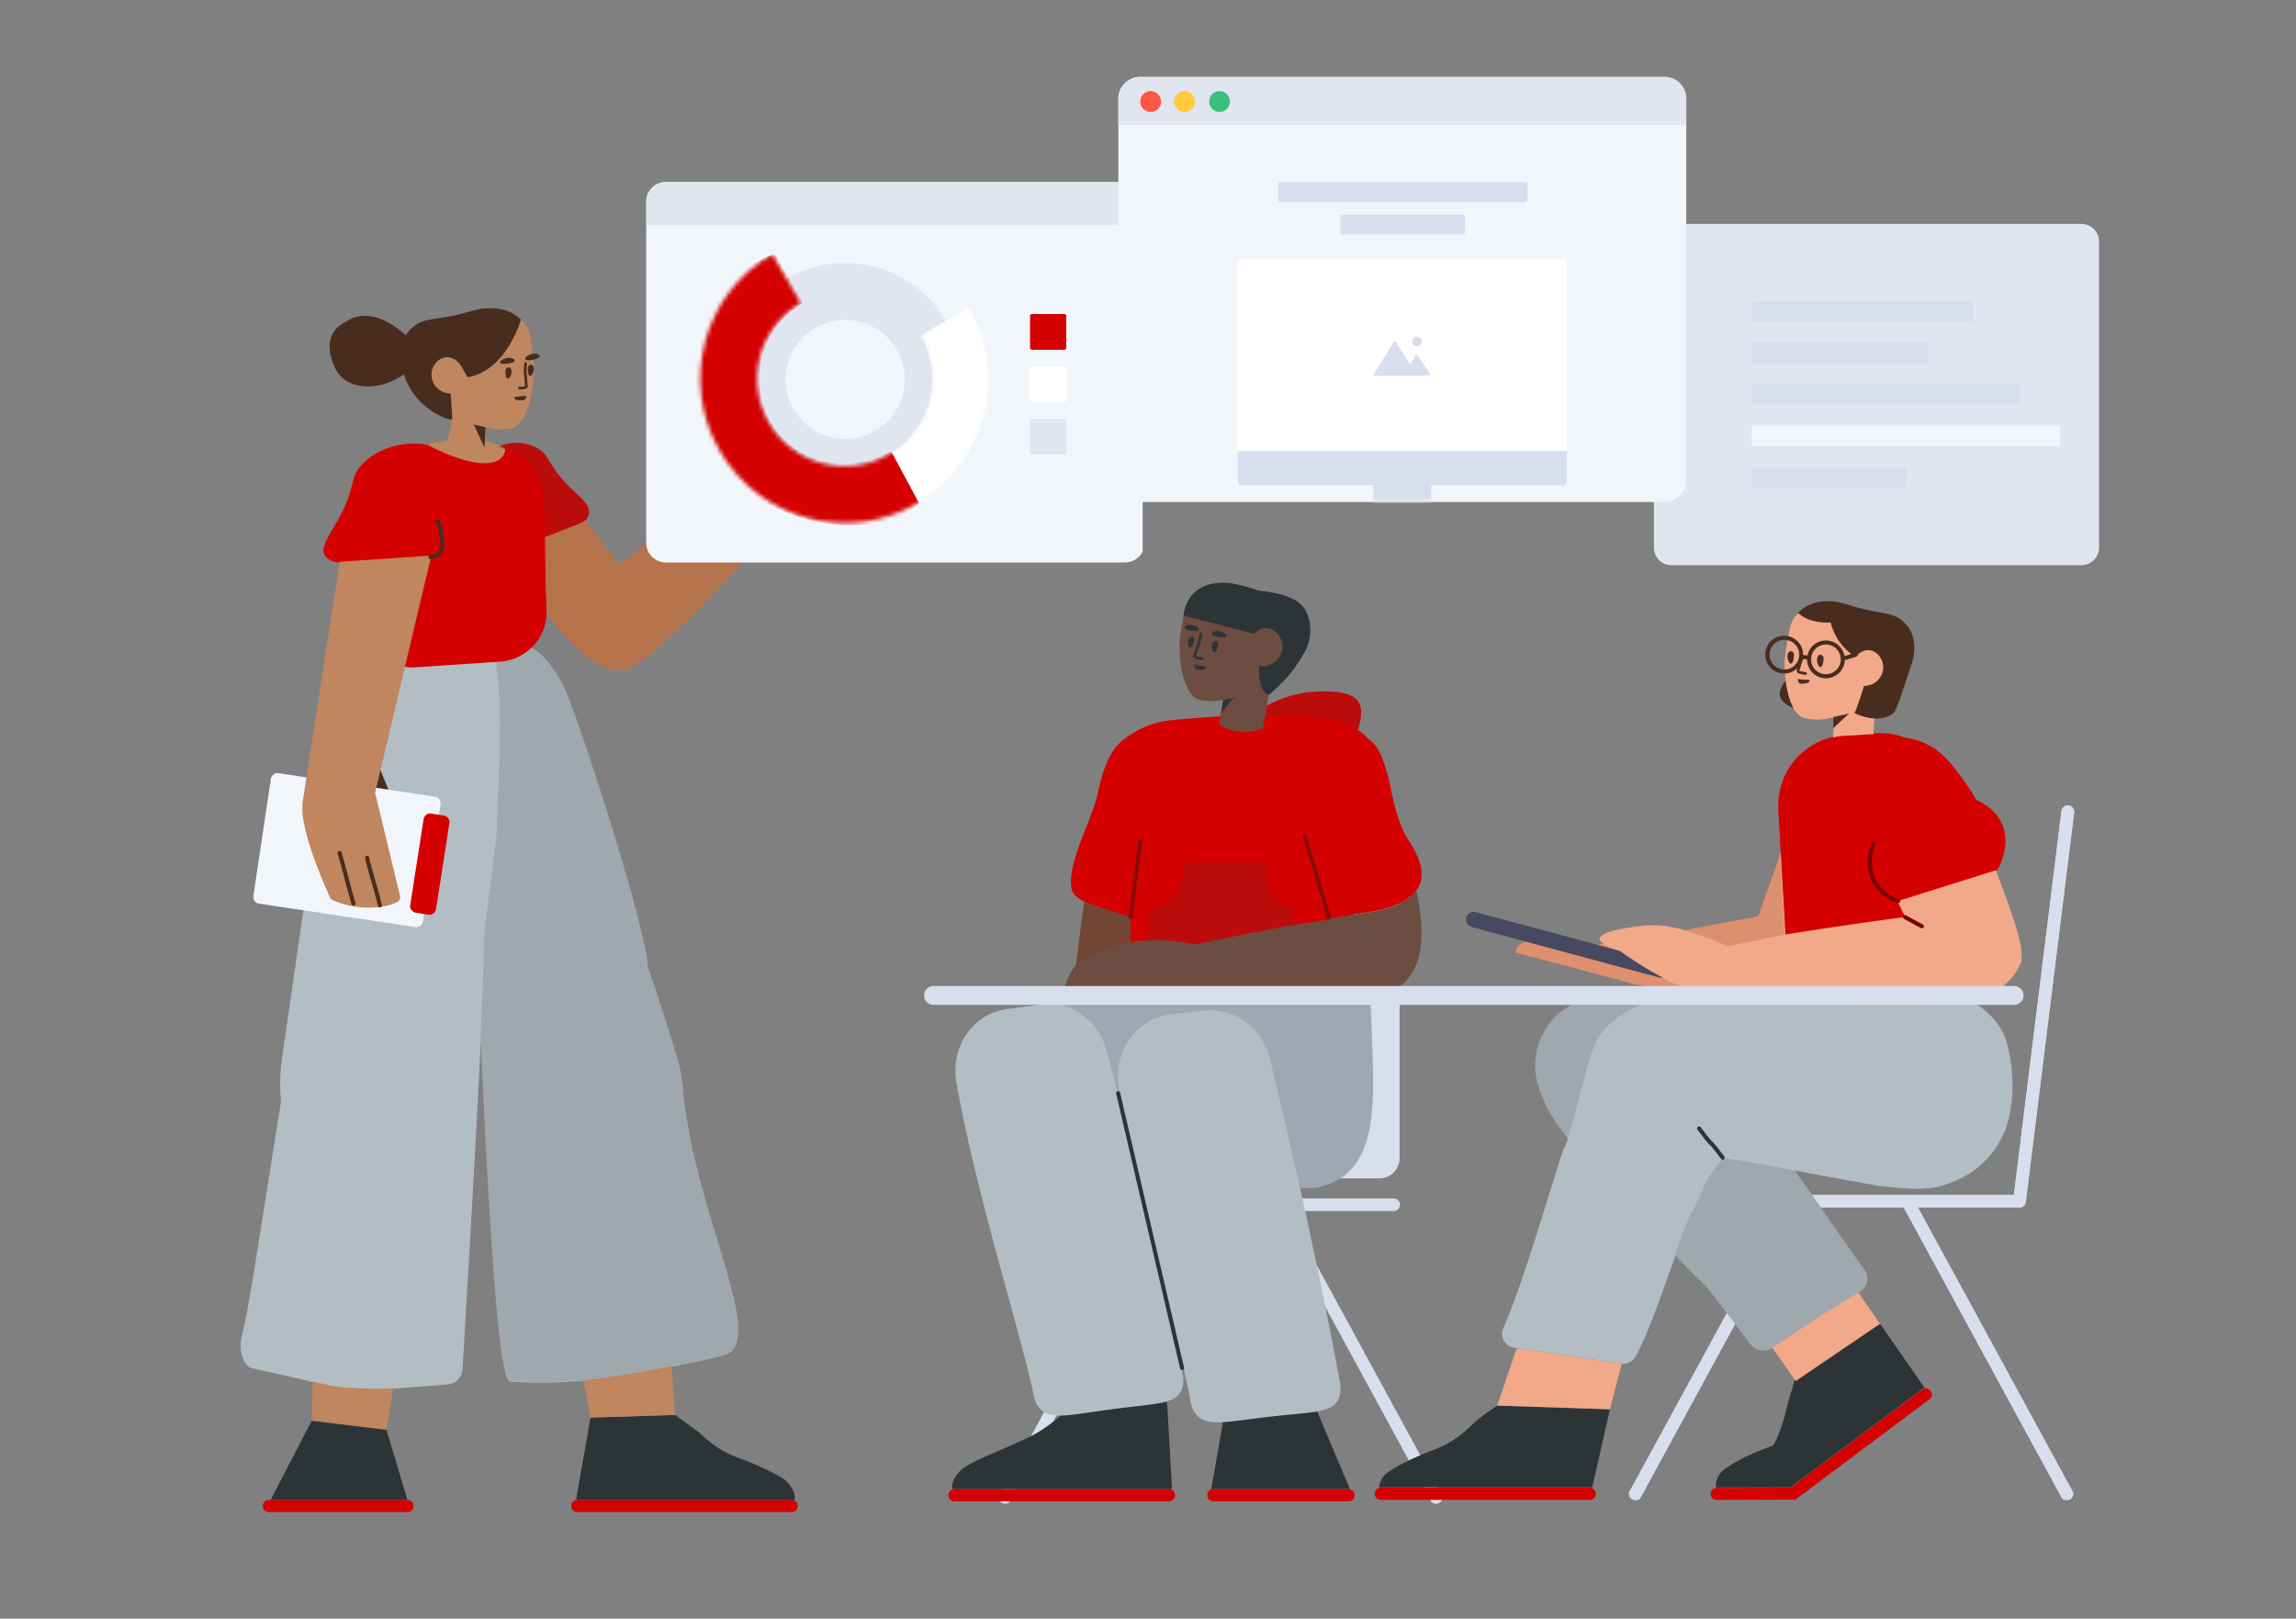
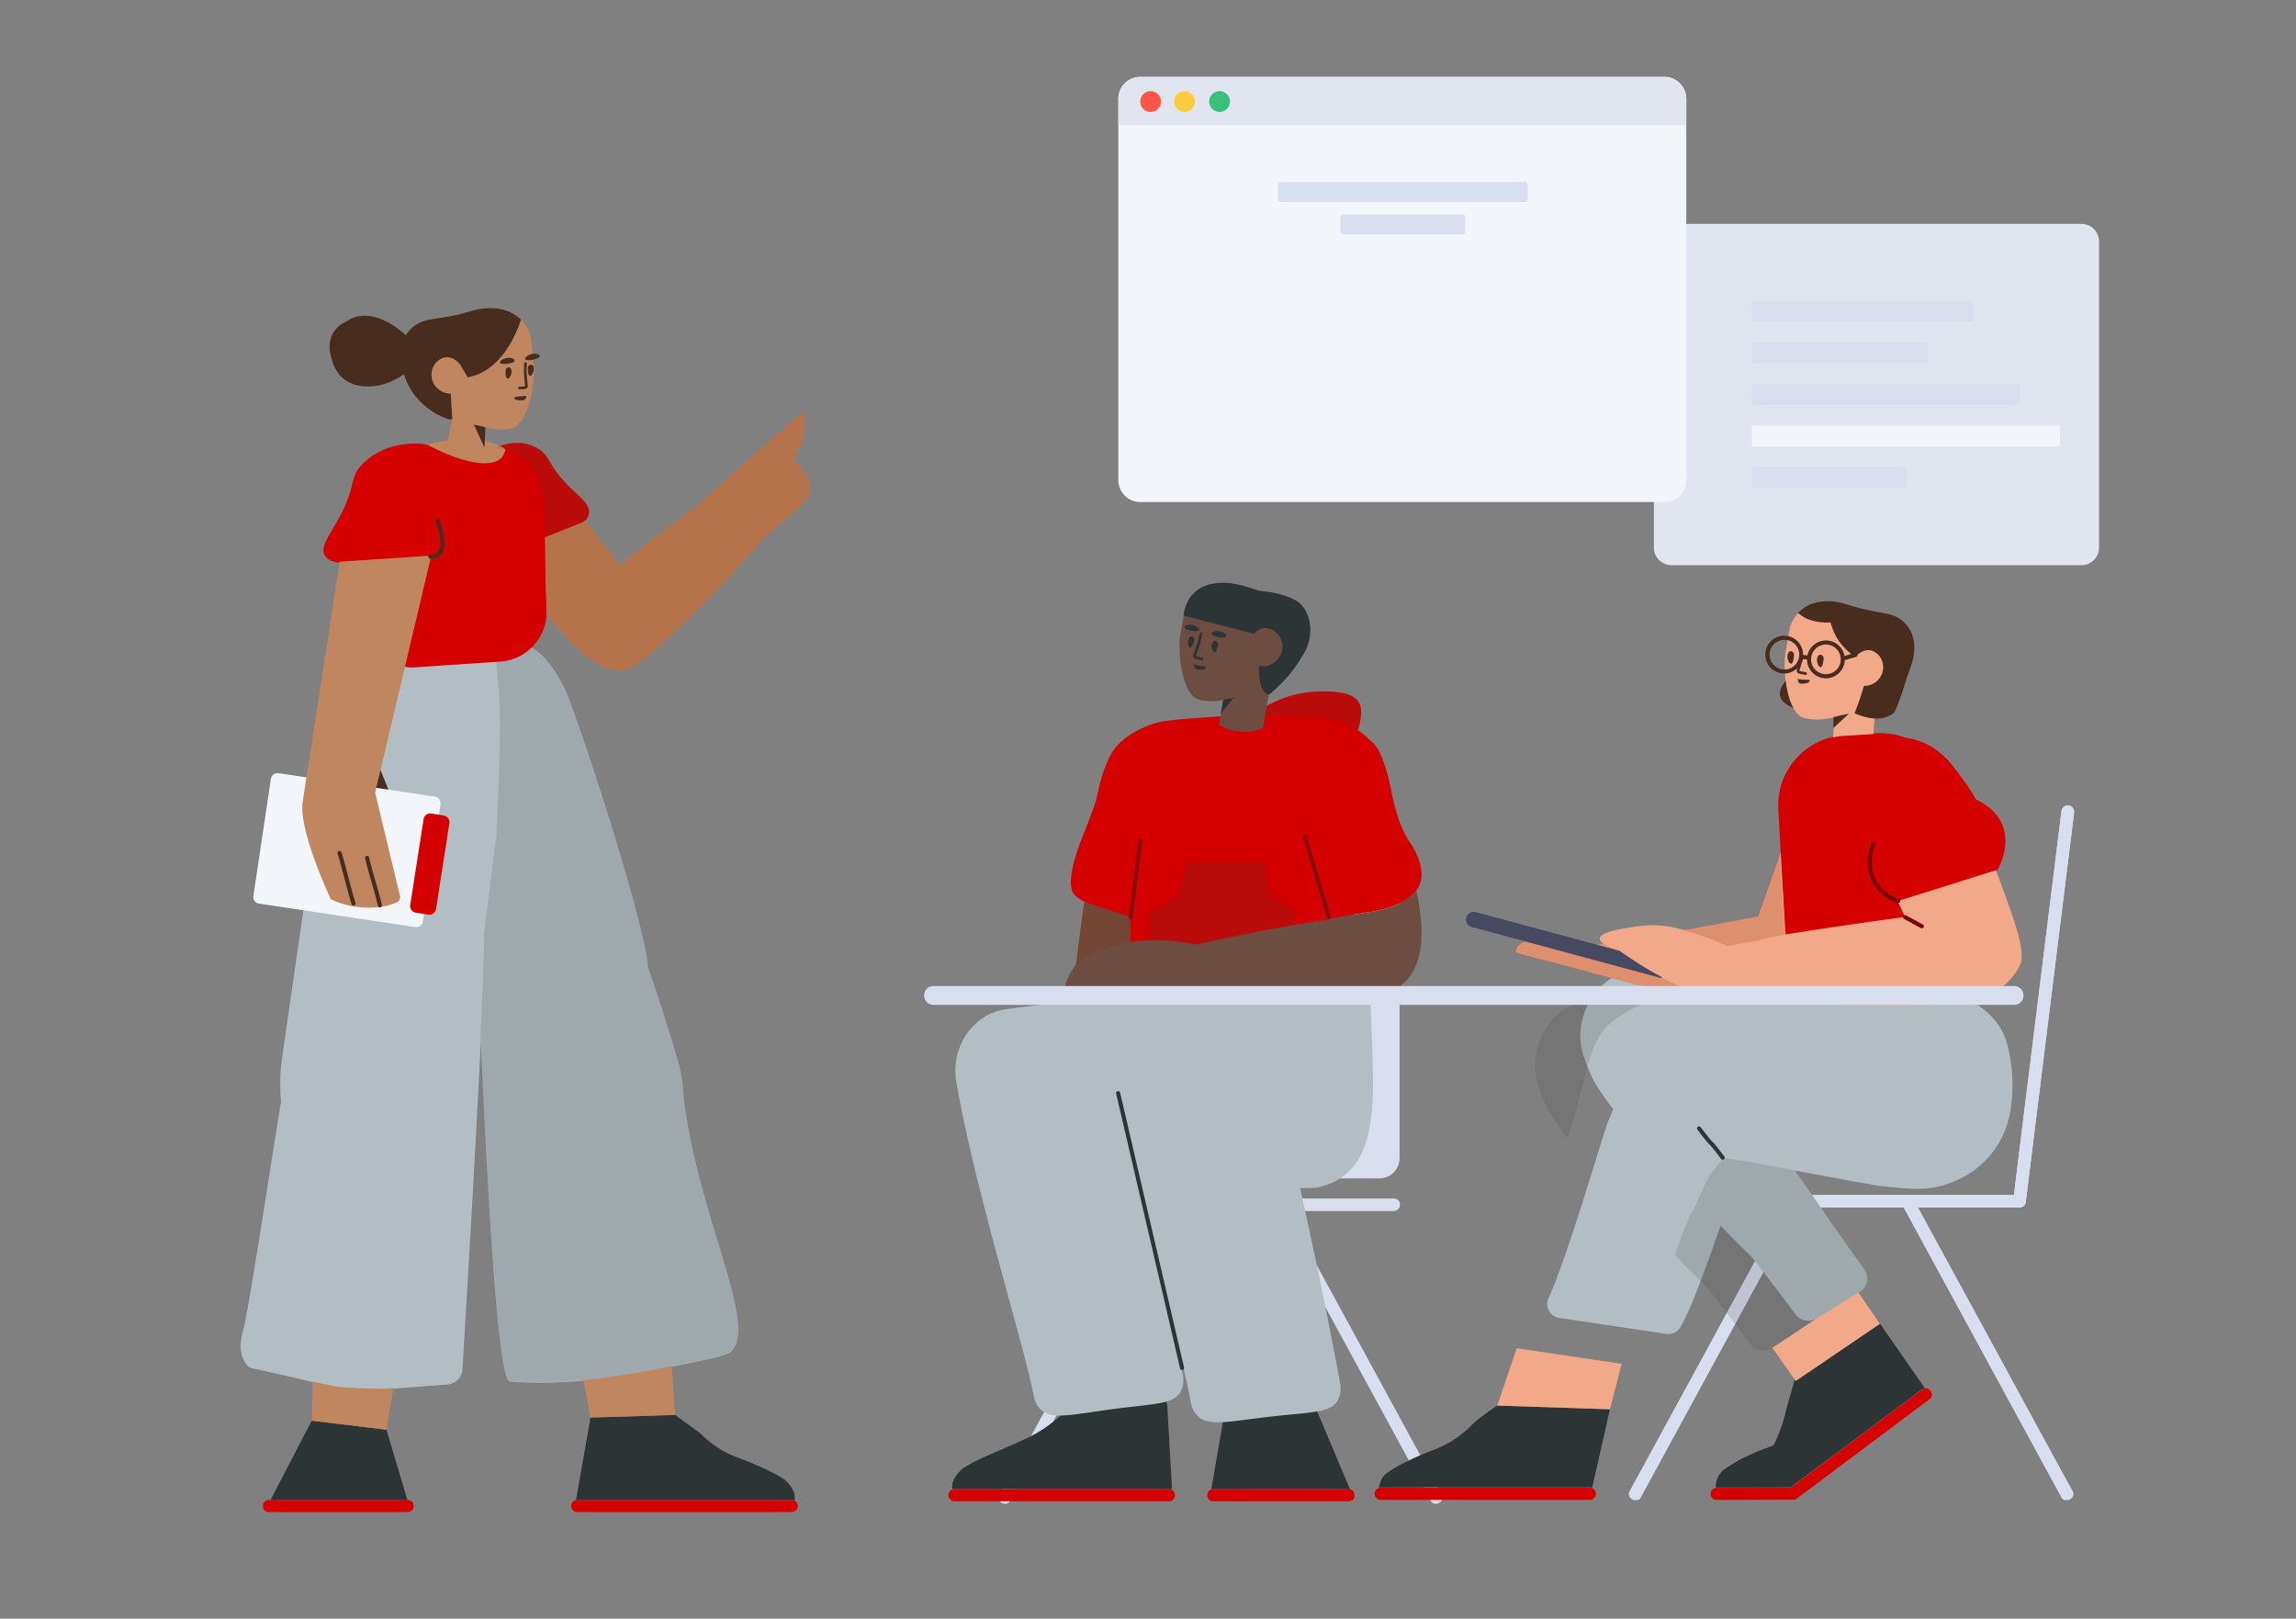
<svg xmlns="http://www.w3.org/2000/svg" width="556" height="392" viewBox="0 0 556 392" fill="none">
  <rect x="0" y="0" width="556" height="392" fill="#808080" stroke="none" />
  <g clip-path="url(#ylwkcy5fga)">
    <path d="M311.709 293.281h25.84c.784 0 1.47-.653 1.47-1.437v-.163c0-.784-.686-1.438-1.535-1.438h-89.638c-.784 0-1.47.654-1.47 1.438v.163c0 .784.654 1.437 1.47 1.437h31.524l-8.69 15.942a17851.926 17851.926 0 0 1-18.554 34.071l-10.225 18.751c-.359.653-.065 1.502.621 1.894l.13.066c.686.359 1.568.163 1.895-.458l38.253-70.266h25.48l38.252 70.266c.327.621 1.209.85 1.895.458l.131-.066c.686-.392.98-1.241.62-1.894l-10.224-18.751a17311.599 17311.599 0 0 0-18.555-34.071l-8.69-15.942zm27.212-12.801v-79.645a4.9 4.9 0 0 0-4.9-4.9h-53.312a4.9 4.9 0 0 0-4.9 4.9v79.701a4.9 4.9 0 0 0 4.9 4.9h.005l53.312-.056a4.9 4.9 0 0 0 4.895-4.9z" fill="#D8DEED" />
    <g clip-path="url(#2rkqfetegb)" fill="#D8DEED">
      <path d="M490.569 290.934v.061c0 .784-.686 1.437-1.47 1.437h-24.664l8.69 15.941c6.206 11.368 12.38 22.704 18.554 34.072l10.225 18.75c.359.654.065 1.503-.621 1.895l-.13.065c-.686.392-1.568.164-1.895-.457l-38.253-70.266h-25.48l-38.252 70.266c-.327.621-1.209.817-1.895.457l-.131-.065c-.686-.392-.98-1.241-.62-1.895l10.224-18.75a17312.266 17312.266 0 0 0 18.555-34.072l8.69-15.941h-32.7c-.817 0-1.47-.653-1.47-1.437v-.164c0-.784.686-1.437 1.47-1.437h88.289l2.753-22.279c1.895-15.157 3.757-30.347 5.651-45.537l3.104-25.088c.098-.882.849-1.535 1.666-1.437l.163.032c.784.098 1.339.915 1.241 1.732l-11.662 93.949a1.845 1.845 0 0 1-.032.168z" />
      <path d="M490.569 290.934v.061c0 .784-.686 1.437-1.47 1.437h-24.664l8.69 15.941c6.206 11.368 12.38 22.704 18.554 34.072l10.225 18.75c.359.654.065 1.503-.621 1.895l-.13.065c-.686.392-1.568.164-1.895-.457l-38.253-70.266h-25.48l-38.252 70.266c-.327.621-1.209.817-1.895.457l-.131-.065c-.686-.392-.98-1.241-.62-1.895l10.224-18.75a17312.266 17312.266 0 0 0 18.555-34.072l8.69-15.941h-32.7c-.817 0-1.47-.653-1.47-1.437v-.164c0-.784.686-1.437 1.47-1.437h88.289l2.753-22.279c1.895-15.157 3.757-30.347 5.651-45.537l3.104-25.088c.098-.882.849-1.535 1.666-1.437l.163.032c.784.098 1.339.915 1.241 1.732l-11.662 93.949a1.845 1.845 0 0 1-.032.168z" />
    </g>
    <g clip-path="url(#g8juz1r8sc)">
      <path d="M334.357 360.295h50.633a1.47 1.47 0 1 1 0 2.94h-50.633a1.47 1.47 0 1 1 0-2.94zm99.22.005 31.954-23.822c.231-.159.461-.253.723-.248a1.44 1.44 0 0 1 1.199.543l.095.165c.48.564.334 1.444-.261 1.891l-32.509 24.361-19.147.058a1.404 1.404 0 0 1-1.381-1.364l.004-.196c.045-.751.644-1.361 1.395-1.348l17.928-.04z" fill="#D50000" />
      <path d="M385.553 360.319a1.464 1.464 0 0 0-.563-.111h-50.633c-.155 0-.305.024-.446.068.012-.103.028-.207.054-.312.392-1.568.882-2.613 2.352-3.561a41.482 41.482 0 0 1 4.54-2.548c5.782-2.842 7.775-2.842 11.564-5.422 1.568-1.078 3.006-2.32 4.345-3.659.893-.893 2.831-2.352 5.815-4.377l27.283.905-4.311 19.017zm80.552-24.169a1.295 1.295 0 0 0-.574.241l-31.954 23.822-17.928.039-.057.001a1.78 1.78 0 0 1-.094-.609c.036-.229.041-.49.11-.751.417-1.563 1.11-2.561 2.585-3.485 1.475-.923 2.792-1.788 4.361-2.513 3.083-1.489 5.097-2.162 6.871-2.855.263-.455.514-.923.757-1.429.303-.65 1.639-4.031 2.227-6.587.393-1.705.956-3.718 1.689-6.041l.461-1.826 20.057-14.517 11.489 16.51z" fill="#2D3436" />
-       <path d="M401.838 242.278h1.315l44.1-.098c18.699-.094 28.496-.098 29.388-.011.948.229 7.362 3.756 9.191 9.942.979 3.309 1.764 7.742 1.437 13.23-.196 2.189-.49 6.958-3.266 11.531-2.875 4.77-6.86 7.971-12.773 9.996-5.031 1.699-9.963.915-16.039.36h-.066c-.228-.033-.686-.131-1.241-.229l-1.111-.196a20.614 20.614 0 0 0-1.437-.261h-.065a1766.14 1766.14 0 0 1-15.615-2.875l-.229-.033-.826-.162a308.861 308.861 0 0 1 2.463 3.43 457.35 457.35 0 0 1 6.272 9.082l8.199 11.596c1.241 1.732.686 4.149-1.241 5.358L440.2 319.21l-9.147 6.076-1.797 1.143c-1.796 1.111-4.148.751-5.357-.849-3.103-4.116-5.39-7.22-9.343-12.283-2.487-3.212-.938-.991-8.837-9.221-3.046 8.581-7.001 19.953-9.753 24.573-.686 1.176-2.025 1.797-3.397 1.601l-25.938-3.855c-2.221-.327-3.528-2.711-2.58-4.769 4.802-10.552 13.323-40.301 14.499-42.979.399-.904.776-1.859 1.134-2.852-3.037-3.977-4.531-6.223-5.798-9.277-1.143-2.744-2.188-5.259-2.123-8.656.098-5.031 2.613-10.748 7.644-13.818 2.809-1.732 5.489-1.65 7.123-1.781 1.459-.043 6.558-.043 15.296 0l.012.015z" fill="#B2BEC3" />
+       <path d="M401.838 242.278h1.315l44.1-.098c18.699-.094 28.496-.098 29.388-.011.948.229 7.362 3.756 9.191 9.942.979 3.309 1.764 7.742 1.437 13.23-.196 2.189-.49 6.958-3.266 11.531-2.875 4.77-6.86 7.971-12.773 9.996-5.031 1.699-9.963.915-16.039.36h-.066c-.228-.033-.686-.131-1.241-.229l-1.111-.196a20.614 20.614 0 0 0-1.437-.261h-.065a1766.14 1766.14 0 0 1-15.615-2.875l-.229-.033-.826-.162a308.861 308.861 0 0 1 2.463 3.43 457.35 457.35 0 0 1 6.272 9.082l8.199 11.596c1.241 1.732.686 4.149-1.241 5.358L440.2 319.21c-1.796 1.111-4.148.751-5.357-.849-3.103-4.116-5.39-7.22-9.343-12.283-2.487-3.212-.938-.991-8.837-9.221-3.046 8.581-7.001 19.953-9.753 24.573-.686 1.176-2.025 1.797-3.397 1.601l-25.938-3.855c-2.221-.327-3.528-2.711-2.58-4.769 4.802-10.552 13.323-40.301 14.499-42.979.399-.904.776-1.859 1.134-2.852-3.037-3.977-4.531-6.223-5.798-9.277-1.143-2.744-2.188-5.259-2.123-8.656.098-5.031 2.613-10.748 7.644-13.818 2.809-1.732 5.489-1.65 7.123-1.781 1.459-.043 6.558-.043 15.296 0l.012.015z" fill="#B2BEC3" />
      <path opacity=".177" d="M401.839 242.232h-.725c-2.319 0-2.745.522-4.803 1.568a35.097 35.097 0 0 0-4.965 2.94c-2.352 1.633-4.149 3.952-5.26 6.566-.032.065-.065.13-.098.228-2.069 4.973-3.712 14.584-6.414 22.117-2.964-3.887-4.436-6.116-5.688-9.133-1.143-2.744-2.188-5.259-2.123-8.657.098-5.03 2.613-10.747 7.644-13.818 2.809-1.731 5.534-1.682 7.167-1.813 1.459-.043 6.547-.043 15.264 0l.001.002zm32.747 41.219a308.94 308.94 0 0 1 2.478 3.451 457.35 457.35 0 0 1 6.272 9.082l8.199 11.596c1.241 1.732.686 4.149-1.241 5.358L440.2 319.21l-9.147 6.075-1.797 1.144c-1.796 1.11-4.148.751-5.357-.849-3.103-4.116-5.39-7.22-9.343-12.283-2.499-3.228-.923-.969-8.955-9.344 1.787-5.034 3.258-9.094 3.982-10.241 1.601-2.548 3.192-7.348 4.597-9.21a134.264 134.264 0 0 1 3.103-4.05c1.47.196 2.94.392 4.41.62 2.025.36 4.051.752 6.109 1.111a549 549 0 0 1 6.784 1.268z" fill="#444" />
      <path d="M411.058 273.573c1.784 2.374 2.334 3.04 2.908 3.601.529.517 1.053 1.152 2.809 3.488a.49.49 0 1 0 .783-.589c-1.783-2.373-2.334-3.039-2.907-3.6-.529-.517-1.054-1.152-2.809-3.488a.49.49 0 0 0-.784.588z" fill="#2D3436" />
      <path d="m473.98 213.77 9.657-3.028c.662-.814 6.315-11.738-5.114-17.099a44.07 44.07 0 0 0-2.666-4.169c-2.94-4.116-5.357-7.448-9.669-9.441a16.957 16.957 0 0 0-4.819-1.385 17.078 17.078 0 0 0-7.039-1.065l-7.513.458c-9.539.522-16.758 8.624-16.17 18.064l.032.588.949 17.688.836 16.953.469 3.253c0 .261.033.49.066.751.032.294.065.555.098.849.098.752 2.286 5.717 2.417 6.011l41.127.065-2.661-28.493z" fill="#D50000" />
      <path d="m429.182 326.384 1.726-1.098 9.147-6.076 9.962-6.19 5.249 7.586-20.424 13.862-5.66-8.084zm-61.888.131 25.13 3.734c.097.014.194.024.29.03l-2.85 11.023-27.283-.906 4.713-13.881zm87.465-161.069-.499 3.835-.205 2.933-.389 5.56-6.903.42c-.984.054-1.944.189-2.873.397l.358-4.856-.422.067c-2.916.484-2.748.43-2.946.449-2.137.113-3.843-.301-4.162-.422-2.631-.773-4.697-6.354-4.543-13.711.009-.589.082-1.173.156-1.757l.992-5.76a7.415 7.415 0 0 1 1.587-3.491c.358-.433.711-.802 1.092-1.102 4.254-3.698 10.217-1.873 11.272-1.504l.384.125c1.141.538 2.231.876 3.36 1.119.517.101.841.615.739 1.132l-1.621 8.204c-.153.776 6.176-2.549 6.286 4.238.257 1.67-.544 3.206-1.663 4.124zm-22.388 60.871c.739-.124 1.575-.259 2.525-.409a1279.778 1279.778 0 0 1 26.468-3.837l-.007-.003c-.318-.578-1.039-2.097-1.944-4.043.225.011.454.019.689.023l23.242-7.289c.204.549.41 1.106.618 1.672 3.873 10.564 5.996 16.24 5.536 20.197.028.005.054.008.079.011-.028.025-.061.101-.109.222a7.413 7.413 0 0 1-.068.4l-.075-.031c-.528 1.335-2.065 4.687-7.457 7.937-4.504 2.714-24.365 3.079-59.584 1.096l-.104-.08c-3.74-.297-7.825-1.083-12.255-2.357 1.249.362 2.475.686 3.677.972l-17.18-2.268c-2.909-.763-11.142-3-17.372-4.674-1.999-.52-3.974-1.034-5.723-1.491-3.626-.948-6.305-1.666-6.305-1.666.196-3.92 6.403-2.94 9.179-2.287 3.398.163 6.795.359 10.225.523a25.39 25.39 0 0 1 1.859-.422c-2.542-1.753.345-3.16 8.66-4.22 4.318-.551 7.608.024 10.961.971l17.867-3.315-.026-.024 5.443-15.472.514 8.668.033.326.634 10.87z" fill="#F2A98A" />
      <path d="m443.972 176.332 3.772-3.515-3.772.84v2.675zM432.401 164.874c-1.063 1.351-1.64 2.694-1.302 3.82.43 1.425 1.782 2.102 3.163 2.783a.539.539 0 0 0 .034.017c-.884-1.587-1.56-3.875-1.895-6.62zm18.957 1.245c-.46 1.688-1.207 3.902-2.242 6.641 3.984 1.676 7.104 1.676 9.361 0 .932-.688 2.924-7.728 4.22-11.272.41-1.183 1.836-5.177-.134-8.851a7.87 7.87 0 0 0-2.026-2.401c-2.202-1.759-4.215-1.539-9.046-2.696a48.253 48.253 0 0 1-4.24-1.18c-.131-.009-.259-.051-.387-.093-1.055-.368-6.902-1.938-10.919 1.645a8.11 8.11 0 0 0-.531.524c.826.676 1.516 1.132 2.067 1.367 2.322.981 4.479 1.033 5.829.931a13.7 13.7 0 0 0 1.016 2.789c1.369 2.848 3.542 4.608 4.895 5.539.296-.293.982-.91 1.885-1.332.102-.058.876-.364 1.752-.237 1.557.207 2.888 1.773 3.131 3.46.27 1.755-.596 3.364-1.805 4.262-1.09.81-2.288.893-2.826.904z" fill="#482D1F" />
      <path d="M465.164 224.763a.49.49 0 0 0 .47-.86l-4.084-2.229a.49.49 0 0 0-.469.86l4.083 2.229zm-11.1-20.156a.491.491 0 0 0-.914-.356 9.85 9.85 0 0 0-.216.609c-.125.387-.241.81-.339 1.266-.637 2.961-.334 5.94 1.458 8.535 1.478 2.131 3.45 3.345 5.487 3.99a.49.49 0 1 0 .296-.934c-1.849-.586-3.643-1.69-4.977-3.613-1.615-2.339-1.891-5.051-1.306-7.771.091-.423.198-.815.313-1.172.074-.23.124-.364.198-.554z" fill="#750404" />
      <path opacity=".2" d="m432.212 226.376-.638-10.928-.032-.327-.515-8.667-5.443 15.471.027.024-17.952 3.331c1.201.336 2.409.721 3.673 1.12 1.736.548 4.084 1.469 7.043 2.762 2.946-.642 4.919-1.03 6.354-1.232 2.119-.298.938-.455 7.483-1.554zm-44.073 2.134c-.711.131-1.342.285-1.875.425-3.43-.163-6.828-.359-10.225-.523-2.777-.653-8.983-1.633-9.179 2.287 0 0 2.678.719 6.304 1.666 1.75.457 3.724.971 5.724 1.491 6.23 1.674 14.463 3.912 17.372 4.675l17.179 2.267a77.197 77.197 0 0 1-3.676-.972c-4.857-1.41-10.852-4.641-17.984-9.695-1.688-.569-2.902-1.11-3.64-1.621z" fill="#8C2A00" />
      <path d="M402.651 236.743c-3.159-1.633-6.631-3.786-10.419-6.459l-34.879-9.398a1.874 1.874 0 0 0-2.287 1.339 1.861 1.861 0 0 0 1.339 2.287l45.342 12.217c.308.08.616.08.904.014z" fill="#474961" />
      <path d="M434.446 158.612c-.06.614-.131 1.61-.492 1.987-.587.607-1.424-1.244-.981-2.336.2-.445.478-.595.747-.538.445.06.751.439.726.887zm7.166.855c-.06.614-.131 1.61-.493 1.987-.586.607-1.424-1.244-.981-2.335.2-.446.479-.596.748-.539.444.06.751.439.726.887zM436.059 159.191l-.946 3.037c-.085.391.136.814.51.894.217.064.359.094.93.205.255.049.43.084.636.128a.327.327 0 0 0 .135-.639c-.21-.045-.388-.081-.647-.131-.548-.106-.681-.134-.895-.196-.014-.004-.045-.063-.038-.096l.939-3.008a.327.327 0 1 0-.624-.194zM437.251 165.484c.228-.024.798-.159.933-.496.015-.07.068-.168.045-.209-.085-.201-.51-.145-1.081-.157-1.011-.032-1.833-.207-1.833-.207s.147.652.262.86c.246.49 1.31.278 1.674.209z" fill="#482D1F" />
      <path d="M437.693 158.723a4.573 4.573 0 0 1 5.422-3.512 4.572 4.572 0 0 1 3.521 3.508l.017.159-.017-.159.031.155 2.538-.747a.49.49 0 1 1 .277.94l-2.656.781a.488.488 0 0 1-.091.018 4.574 4.574 0 0 1-9.143-.042l.011-.125-1.116-.082-.02.128a4.574 4.574 0 1 1 .161-1.101l1.065.079zm3.725 4.476a3.593 3.593 0 1 0 1.493-7.03 3.593 3.593 0 0 0-1.493 7.03zm-10.11-1.147a3.594 3.594 0 1 0 1.494-7.03 3.594 3.594 0 0 0-1.494 7.03z" fill="#482D1F" />
    </g>
    <g clip-path="url(#t0y560socd)">
      <path d="M65.163 366.193c-.85 0-1.503-.565-1.47-1.243v-.453c0-.678.686-1.244 1.47-1.244h33.483c.817 0 1.47.566 1.47 1.244v.453c0 .678-.686 1.243-1.47 1.243H65.163zm74.619-2.94h51.94a1.47 1.47 0 0 1 0 2.94h-51.94a1.47 1.47 0 1 1 0-2.94z" fill="#D50000" />
      <path d="M116.433 252.054c-.866 18.2-2.346 44.721-4.44 79.563a3.919 3.919 0 0 1-3.61 3.673l-15.486 1.197c-2.628-.054-5.288-.105-8.091-.288-1.119-.044-2.276-.158-3.434-.271-7.544-1.566-12.813-2.993-20.358-4.559-1.471-.338-3.702-3.426-2.28-8.517 1.424-5.09 5.798-34.449 9.317-55.999-.297-3.48-.267-6.952.226-10.394.547-3.953 10.102-70.114 11.218-76.612.873-12.17 6.81-17.48 13.646-19.728 1.828-.601 3.21-2.732 5.972-3.65 2.497-.831 7.904-1.343 16.22-1.538 2.696-.611 9.347-.401 13.951 2.255 1.824 1.052 4.233 3.375 7.168 8.911 2.934 5.536 20.065 58.242 20.424 67.985a476.168 476.168 0 0 1 7.219 22.522c1.372 4.671 1.372 8.408 1.503 9.509 3.626 28.929 18.195 54.921 11.401 61.26-1.046.968-6.632 2.069-17.804 4.305-.718.133-1.372.267-1.372.267-2.776.533-5.39.934-8.003 1.301 0 0-12.348 2.402-26.362 1.334-2.259-.179-4.601-27.687-7.025-82.526z" fill="#B2BEC3" />
      <path opacity=".177" d="M129.284 157.071c1.824 1.052 4.233 3.375 7.168 8.911 2.934 5.535 20.065 58.242 20.424 67.985a476.168 476.168 0 0 1 7.219 22.522c1.372 4.671 1.372 8.408 1.503 9.509 3.626 28.929 18.195 54.921 11.401 61.26-1.046.968-6.632 2.069-17.804 4.304-.718.134-1.372.267-1.372.267-2.776.534-5.39.935-8.003 1.302 0 0-12.348 2.402-26.362 1.334-2.276-.18-4.636-28.106-7.08-83.777.567-12.09.851-20.336.851-24.737 1.003-7.825 1.97-15.682 2.973-23.507.883-17.774 1.059-29.829.527-36.166-.061-.734-.457-4.547-1.187-11.438l9.742 2.231z" fill="#444" />
      <path d="M98.66 363.253H65.525l9.96-19.19 18.097 2.189 5.076 17.001zm93.72.145a1.462 1.462 0 0 0-.636-.145h-51.94c-.11 0-.217.012-.32.035L143 343.312l20.47-.639 5.88 4.28c1.372 1.306 2.809 2.548 4.41 3.593 3.822 2.515 5.814 2.483 11.629 5.259a41.164 41.164 0 0 1 4.573 2.483c.719.653 1.993 1.96 2.418 3.528.065.261.065.523.098.751.007.295-.031.573-.098.831z" fill="#2D3436" />
      <path d="M90.696 183.278s9.898 21.102 4.933 22.115c0 0-2.973-1.601-5.129-6.697" fill="#482D1F" />
      <path d="m65.606 188.59-4.247 28.387a1.645 1.645 0 0 0 1.34 1.862l37.86 5.684a1.644 1.644 0 0 0 1.862-1.339l4.247-28.387a1.644 1.644 0 0 0-1.339-1.862l-37.861-5.684c-.915-.131-1.731.49-1.862 1.339z" fill="#F2F6FB" />
      <path d="m102.58 198.363-3.234 20.809c-.163.882.457 1.698 1.34 1.862l3.038.49c.882.163 1.698-.458 1.862-1.34l3.234-20.808c.163-.882-.458-1.699-1.34-1.862l-3.038-.49c-.882-.164-1.698.457-1.862 1.339zM120.639 108.182c2.319-.935 5.86-1.658 9.49.373 3.091 1.696 2.412 4.024 7.733 9.313 2.638 2.615 4.949 4.229 4.784 6.291-.103 1.185-.94 2.013-1.603 2.541a3573.365 3573.365 0 0 1-8.98 3.579l.117 10.051.005.305.197 5.608v1.931a12.087 12.087 0 0 1-11.276 12.06l-20.843 1.4a7.84 7.84 0 0 1-8.366-7.792l-.07-18.303c-3.377.229-6.753.457-10.13.68-1.061-.196-2.456-.63-3.074-1.759-1.103-2.012 1.108-4.735 3.307-8.711 4.4-7.951 2.572-9.953 5.705-13.221 4.341-4.536 10.11-5.144 13.299-5.114.725-.01 1.467.114 2.168.299l.081.042a16.92 16.92 0 0 1 4.8-.729l7.246-.035c1.881-.02 3.702.413 5.41 1.191z" fill="#D50000" />
      <path d="m95.251 336.163-1.668 10.089-18.065-2.189c.08-3.567.141-6.726.182-9.477 1.75.397 3.573.798 5.554 1.209 1.157.113 2.314.227 3.433.271 2.803.183 5.463.234 8.091.288l2.473-.191zm67.407-5.335.812 11.845-20.47.639s-.801-4.337-1.751-9.082c5.14-.473 8.452-1.117 8.452-1.117 2.614-.367 5.227-.767 8.004-1.301 0 0 .653-.134 1.372-.267l3.581-.717zm-53.152-229.464-1.568-5.716c-.118-.34-1.389-.82-2.102-1.382-1.267-1.03-1.553-2.777-1.314-4.52.357-1.672 1.832-3.184 3.416-3.31.595-.047 1.165.08 1.735.342l.04.024c.198.119.436.127.634.111.546-.103.935-.57.864-1.124l-1.167-8.463c-.103-.547.254-1.006.801-1.108 1.196-.198 2.337-.482 3.47-.933l.413-.103c1.133-.316 7.29-1.818 11.423 2.202.372.412.736.793 1.045 1.22.768 1.055 1.25 2.315 1.416 3.654l.669 5.927c.048.594.063 1.196.047 1.806-.282 7.51-2.694 13.095-5.428 13.743-1.411.284-2.868.378-4.294.195-.193-.043-.064-.002-2.197-.464l-.028 3.352c3.557.685 4.999 2.002 4.999 2.002-.136.861-.453 1.472-.847 1.926-2.423 2.821-9.726 1.4-18.196-3.116a48.707 48.707 0 0 1 5.062-.924c.369-1.777.746-3.376 1.107-5.341zm22.79 47.296c.009-.187.013-.376.013-.565v-1.931l-.197-5.608-.005-.305-.118-10.14c3.079-1.223 6.154-2.446 9.222-3.674.17-.135.35-.29.527-.465l8.249 10.889c2.162-1.796 12.268-9.471 18.586-14.253 8.702-7.784 25.495-22.648 25.495-22.648 2.128 1.549.613 6.371-1.928 11.578 1.075.707 2.229 2.095 3.461 4.162a4.9 4.9 0 0 1-.985 6.198l-9.995 8.734c-10.062 11.99-27.475 29.569-32.514 31.328-5.439 1.897-12.496-3.834-19.811-13.3zm-50.041-12.614c7.397-.491 14.796-1 22.193-1.499L90.85 191.925l-.022.002 6.04 25.066a1.307 1.307 0 0 1-.694 1.479c-1.882.924-4.306 1.369-7.275 1.335-5.22-.059-8.82-2.055-8.82-2.085-3.996-8.859-6.266-15.73-6.81-20.61a11.831 11.831 0 0 1-.019-2.201l-.063-.023 9.068-58.842z" fill="#BF865F" />
      <path opacity=".177" d="M120.257 108.38c2.253-1.015 5.945-2.023 9.871.175 3.092 1.695 2.413 4.024 7.734 9.312 2.638 2.616 4.806 4.134 4.806 6.203 0 1.159-.741 1.898-1.457 2.366a878.037 878.037 0 0 1-9.222 3.651l-.218-6.56c.023-3.949-1.101-7.514-3.371-10.694-1.754-2.457-4.469-3.942-8.143-4.453z" fill="#444" />
      <path opacity=".2" d="M132.296 148.66c.009-.187.013-.375.013-.565v-1.93l-.197-5.609-.005-.305-.118-10.14c3.079-1.223 6.154-2.446 9.222-3.674.17-.135.35-.29.528-.465l8.248 10.889c2.162-1.796 12.268-9.471 18.586-14.253 8.702-7.784 25.495-22.648 25.495-22.648 2.128 1.55.613 6.371-1.928 11.578 1.075.707 2.229 2.095 3.461 4.162a4.902 4.902 0 0 1-.985 6.199l-9.995 8.733c-10.062 11.99-27.475 29.569-32.514 31.328-5.439 1.897-12.496-3.834-19.811-13.3z" fill="#8C2A00" />
      <path d="M88.42 207.876a.49.49 0 1 1 .955-.221c.378 1.636.726 2.903 1.543 5.728.822 2.841 1.173 4.121 1.557 5.779a.49.49 0 1 1-.955.221c-.379-1.636-.726-2.903-1.543-5.728-.822-2.841-1.173-4.121-1.557-5.779zm-6.656-1.147a.49.49 0 1 1 .939-.279c.533 1.789.902 3.144 1.689 6.133.785 2.98 1.152 4.328 1.68 6.104a.49.49 0 0 1-.939.28c-.532-1.79-.901-3.145-1.689-6.134-.784-2.979-1.151-4.327-1.68-6.104zm21.966-71.879a.49.49 0 0 1 .499-.481 2.74 2.74 0 0 0 .401-.037c.288-.047.574-.133.837-.266.86-.434 1.317-1.264 1.173-2.719a23.397 23.397 0 0 0-.473-2.967 12.151 12.151 0 0 0-.436-1.487 4.018 4.018 0 0 0-.179-.427.49.49 0 1 1 .865-.461 4.9 4.9 0 0 1 .232.545c.162.434.323.968.472 1.608.208.891.377 1.919.494 3.092.184 1.859-.486 3.074-1.706 3.691a3.88 3.88 0 0 1-1.12.358 3.377 3.377 0 0 1-.571.05h-.008a.49.49 0 0 1-.48-.499zM97.822 90.646c-5.577 3.886-11.828 3.72-15.002.774-2.415-2.26-2.864-5.952-2.927-6.475-.639-5.261 3.688-6.946 4.053-7.104 0 0 5.335-4.664 14.25 3.28l.085.077c.528-.92 1.277-1.68 2.12-2.31 2.362-1.733 4.422-1.438 9.485-2.465 1.03-.19 2.623-.636 4.509-1.174l.412-.102c1.133-.317 7.211-1.782 11.344 2.237-.008.1-3.542 12.467-12.937 13.968l-1.632-2.862a5.16 5.16 0 0 0-1.853-1.625c-.571-.262-1.141-.389-1.735-.342-1.585.126-3.059 1.639-3.417 3.31-.326 1.664.275 3.4 1.606 4.414a4.62 4.62 0 0 0 2.96 1.072c.175 2.61.385 6.234.385 6.234h-.783c-.241 0-8.261-2.386-10.924-10.907zm26.5-2.907c-.618.221-1.664.482-2.567.37-1.56-.183-.205-1.228 1.158-1.433.642-.126 1.172.112 1.529.326.253.206.19.626-.12.737zm6.125-1.106c-.603.285-1.585.665-2.544.6-1.592-.04-.372-1.22.999-1.528.706-.142 1.212.001 1.601.207.277.167.245.579-.056.721zM128.127 90.911c-.324-.356-.316-1.267-.292-1.846.001-.404.357-.728.722-.752.237.008.531.103.641.547.332 1.062-.612 2.678-1.071 2.051zm-5.391.652c-.356-.349-.316-1.268-.292-1.846 0-.404.357-.729.722-.752.237.008.53.103.641.547.332 1.061-.58 2.67-1.071 2.051zM127.795 93.45l-.298-3.475.088-1.92a.327.327 0 0 0-.653-.03l-.088 1.941.001.043.299 3.494c.001.013-.022.037-.081.043l-.034.005a6.11 6.11 0 0 1-1.243.11.326.326 0 0 0 0 .653c.522 0 .976-.04 1.363-.12.387-.05.676-.365.646-.745z" fill="#482D1F" />
      <path d="M99.773 82.311s.766 3.883-1.472 9.49l5.468-2.103-.093-3.21-3.903-4.177zM117.538 103.468l-2.788-.651 2.571 5.587.217-4.936zM125.589 96.94c-.238-.007-.824-.063-.982-.428-.016-.063-.071-.15-.056-.221.056-.183 1.11-.277 1.11-.277 1.323-.094 1.664-.213 1.775-.038.055.087.055.221-.167.546-.23.562-1.308.427-1.68.419z" fill="#482D1F" />
    </g>
    <g clip-path="url(#rsls3us9ge)">
      <path d="M283.634 360.751a1.467 1.467 0 0 0-.565-.111h-51.938c-.134 0-.262.017-.385.05a1.672 1.672 0 0 1-.171-.467v-.033c0-.163-.033-.326 0-.49.032-.196.032-.359.098-.555.424-1.47 1.568-2.711 2.319-3.397.098-.098.163-.131.261-.196 1.438-.882 2.908-1.699 4.443-2.385 3.005-1.372 9.669-4.181 11.662-5.194 2.581-1.307 6.141-3.528 9.865-7.513l.458-.229 22.54-1.209s.424.98.424 1.013l1.144 20.025c0 .248-.056.482-.155.691zm43.292-.064a1.547 1.547 0 0 0-.381-.047h-32.728c-.178 0-.347.028-.503.079l3.019-17.45 21.521-4.094 9.072 21.512z" fill="#2D3436" />
      <path d="M314.83 287.722c3.422 15.345 6.721 31.218 9.648 46.996.149.779.411 2.594-.468 4.293-1.622 3.109-5.698 2.91-15.475 3.972-11.51 1.291-16.333 2.729-18.887-.451a5.598 5.598 0 0 1-1.227-2.576c-.753-4.454-2.604-11.888-4.871-20.811.967 4.474 1.91 8.956 2.822 13.429.163.777.457 2.588-.391 4.302-1.566 3.138-5.645 3.008-15.401 4.237-11.486 1.488-16.283 3.008-18.893-.129a5.614 5.614 0 0 1-1.273-2.555c-2.382-12.712-14.194-49.682-18.794-76.204 0-.065-.033-.097-.033-.162-1.468-8.571 4.046-16.593 12.236-17.693l8.125-1.067c.498-.064.995-.101 1.488-.112l-.005-.011 39.7-3.709 38.621-.409c.098 4.359.987 20.929.661 27.15-.516 9.832-2.734 19.281-13.709 21.44a43.309 43.309 0 0 1-3.874.07z" fill="#B2BEC3" />
-       <path opacity=".177" d="M314.818 287.777a1707.93 1707.93 0 0 0-7.309-31.362c-1.824-7.501-8.621-12.468-15.913-11.655l-8.143.929c-8.208.959-13.865 8.882-12.55 17.474-.001.065.031.098.03.162.402 2.588.87 5.276 1.39 8.032a1761.702 1761.702 0 0 0-4.313-16.816c-1.677-6.401-6.97-10.879-13.028-11.441l38.225-3.571 38.621-.409c.098 4.359.986 20.928.66 27.15-.515 9.832-2.733 19.281-13.708 21.44a43.453 43.453 0 0 1-3.962.067z" fill="#474961" />
      <path d="m270.293 264.865 15.487 66.568a.491.491 0 0 0 .955-.222l-15.488-66.568a.489.489 0 1 0-.954.222z" fill="#2D3436" />
      <path fill-rule="evenodd" clip-rule="evenodd" d="M319.77 167.452c-6.207.108-11.832 2.126-16.874 6.054-2.081-.115-4.167.008-6.214.156.012-.176-.019-.263-.095-.259-7.348.493-12.017.88-14.007 1.16-6.423.906-10.655 4.557-11.668 5.602-.882.882-3.364 3.464-5.224 12.539-.401 1.957-1.667 5.15-2.804 8.018-.565 1.425-1.098 2.771-1.478 3.845l-.107.306c-.725 2.069-2.837 8.095-1.592 11.064.825 1.967 5.511 4.049 14.057 6.247a2104.63 2104.63 0 0 0-.173 4.754s-.158 10.519 3.109 13.623c10.13.734 20.844.104 27.488-.286 1.877-.11 3.43-.202 4.552-.238 2.069-.065 8.512-.228 19.329-.49.196-.457.014-1.883-.546-4.279.537-3.291.591-8.048.054-13.742.606-.096 1.186-.186 1.743-.272 5.158-.8 8.311-1.289 11.825-3.824 4.987-3.597 3.202-9.028 0-13.876-2.53-3.831-3.628-9.119-4.348-12.587-.191-.92-.355-1.711-.513-2.314-1.824-7.097-3.33-8.371-4.27-9.166a6.126 6.126 0 0 1-.375-.335 17.746 17.746 0 0 0-2.646-2.221l-.18-.123c.032-.083.061-.168.085-.256 1.741-6.134.821-9.274-9.128-9.1zM229.66 362.11c0 .817.687 1.47 1.471 1.47h51.938c.817 0 1.471-.653 1.471-1.47 0-.816-.654-1.47-1.471-1.47h-51.938c-.817 0-1.471.654-1.471 1.47zm64.157 1.47h32.761c.798 0 1.468-.565 1.405-1.243v-.453c0-.678-.671-1.244-1.437-1.244h-32.729c-.798 0-1.437.566-1.437 1.244v.453c0 .678.671 1.243 1.437 1.243z" fill="#D50000" />
      <path opacity=".177" d="M302.902 173.714c5.067-3.976 10.723-6.018 16.969-6.127 9.948-.174 10.868 2.966 9.128 9.101a3.08 3.08 0 0 1-.117.335c-4.358-2.93-8.937-3.377-11.29-3.441-.065-.033-.131-.033-.196-.033l-11.597-.163c-1.337-.057-1.187-.114-.565.563a23.792 23.792 0 0 0-2.332-.235zm-16.48 37.505a2.613 2.613 0 0 1 2.612-2.536H304.15a2.613 2.613 0 0 1 2.576 2.65c-.033 2.325.36 4.093 1.178 5.304.891 1.32 2.248 2.258 4.07 2.815a1.96 1.96 0 0 1 1.387 1.874v9.573l-35.37 1.245.317-10.313a1.958 1.958 0 0 1 1.33-1.796c2.872-.973 4.726-2.068 5.563-3.286.737-1.071 1.144-2.915 1.221-5.53z" fill="#444" />
      <path d="m308.205 162.273-2.271 13.729c-.043.224-.183.43-.394.489-.934.351-2.232.697-3.77.731-2.78.092-4.969-.799-6.177-1.433a.628.628 0 0 1-.337-.665l.962-5.606c-1.786.296-1.681.252-1.856.274-2.12.121-3.839-.28-4.147-.406-1.136-.321-2.167-1.52-2.939-3.367-1.052-2.467-1.706-6.122-1.62-10.332-.016-.602.065-1.185.145-1.769l.987-5.764c.217-1.289.781-2.478 1.621-3.546.356-.463.694-.83 1.083-1.12 4.247-3.7 10.215-1.875 11.274-1.503.122.057.25.082.372.139 1.124.552 2.228.866 3.344 1.116 1.116.25 7.943 12.859 7.94 13.557.012.899-1.982 3.144-4.217 5.476zm-47.656 71.381 1.543-11.97.504-3.3 11.212 3.749-.183 5.993c4.288-.594 9.577-.655 15.57.541.122.024.242.049.36.074 9.863-2.127 23.186-4.838 32.092-6.013l-4.269-15.907c.778 2.297 1.29 3.734 1.378 3.747.424.066 2.678 12.083 2.94 12.018 10.29-2.091 14.548-1.569 19.534-5.165a8.372 8.372 0 0 0 1.752-1.664c2.134 9.989 3.15 23.338-10.576 25.779l-53.261-.738-21.723 2.012c-.181-3.515 1.291-6.79 3.127-9.156z" fill="#6D4C41" />
      <path d="M322.252 222a.49.49 0 0 1-.943.267c-1.207-4.266-5.057-17.184-5.872-19.575a.49.49 0 1 1 .927-.317c.823 2.413 4.676 15.343 5.888 19.625zm-47.958.195a.49.49 0 1 1-.972-.123l2.331-18.457a.49.49 0 0 1 .972.123l-2.331 18.457z" fill="#860B0B" />
      <path d="m296.22 169.505 2.457-.475-3.018 3.753.561-3.278zM304.888 161.234l.108.076c.876.06 1.465.052 1.768-.022.454-.111 1.785-.452 2.765-1.725.98-1.274 1.444-3.148.672-4.828-.746-1.643-2.514-2.818-4.153-2.604-.922.12-1.63.681-1.706.733a5.387 5.387 0 0 0-.626.632l-17.137-4.423c.57-3.747 2.439-6.193 5.608-7.337.901-.326 3.358-.804 5.491-.527 3.293.427 6.259 1.558 7.149 1.799.725.207 6.532.474 9.82 3.003a6.693 6.693 0 0 1 1.754 2.337c1.807 3.879.408 7.9-.063 8.807-.161.31-1.758 3.364-3.925 6.003-2.261 2.754-5.092 5.092-5.092 5.092-1.734-.428-2.545-2.767-2.433-7.016zm-17.744-8.918c-.309-.126-.324-.562-.056-.743.339-.2.902-.357 1.543-.232 1.315.255 2.557 1.395 1.008 1.493-.916.089-1.917-.239-2.495-.518zm6.562 1.509c-.309-.127-.324-.562-.024-.737.339-.201.902-.357 1.575-.226 1.315.255 2.551 1.427 1.008 1.493-.986.108-1.943-.278-2.559-.53z" fill="#2D3436" />
      <path d="M289.202 155.079c-.138.539-.409 1.418-.792 1.677-.638.375-1.032-1.366-.422-2.279.241-.386.478-.406.729-.324.372.139.56.541.485.926zm5.759 1.02c-.074.551-.249 1.449-.644 1.771-.587.452-1.186-1.262-.666-2.225.21-.392.453-.445.709-.395.385.075.643.458.601.849zM291.048 162.193c.237-.021.813-.075.978-.409.012-.064.063-.154.043-.224-.084-.25-.494-.196-1.078-.276a11.996 11.996 0 0 1-1.853-.394s.1.685.223.908c.259.55 1.347.429 1.687.395zM288.984 158.618c-.131.35.08.759.434.891l.13.037c.533.147.868.228 1.448.341a.326.326 0 1 0 .125-.641 16.343 16.343 0 0 1-1.4-.329l-.102-.029c-.001-.001-.023-.044-.02-.05l1.15-3.345.012-.044.368-1.892a.327.327 0 0 0-.642-.125l-.363 1.87-1.14 3.316z" fill="#2D3436" />
      <path opacity=".2" d="M260.595 233.627a22.754 22.754 0 0 1 6.854-3.797c2.53-.883 4.576-1.449 6.141-1.697l.218-6-11.212-3.749-2.001 15.243z" fill="#8C2A00" />
    </g>
    <g clip-path="url(#vtmy6yi09f)">
      <path d="M487.727 238.793h-261.66a2.287 2.287 0 0 0 0 4.574h261.66a2.286 2.286 0 0 0 0-4.574z" fill="#D8DEED" />
    </g>
    <g clip-path="url(#uqq4xif1ng)">
      <path d="M504.054 54.227h-99.295a4.25 4.25 0 0 0-4.252 4.249v74.148a4.25 4.25 0 0 0 4.252 4.249h99.295a4.25 4.25 0 0 0 4.253-4.249V58.476a4.251 4.251 0 0 0-4.253-4.25z" fill="#E1E5F0" />
      <path d="M461.674 113.714v3.805c0 .212-.022.288-.064.366a.43.43 0 0 1-.179.179c-.078.042-.155.064-.367.064h-36.85v-5.023h36.85c.212 0 .289.022.367.063a.431.431 0 0 1 .179.18c.042.077.064.154.064.366z" fill="#D8DEED" />
      <path d="M498.845 103.668v3.805c0 .212-.022.289-.063.366a.437.437 0 0 1-.18.179c-.078.042-.154.064-.366.064h-74.022v-5.023h74.022c.212 0 .288.022.366.063a.446.446 0 0 1 .18.18c.041.077.063.154.063.366z" fill="#F2F6FB" />
      <path d="M489.048 93.622v3.806c0 .211-.022.288-.064.365a.43.43 0 0 1-.179.18c-.078.041-.154.063-.366.063h-64.225v-5.022h64.225c.212 0 .288.022.366.063a.43.43 0 0 1 .179.18c.042.077.064.154.064.365zM466.86 83.577v3.805c0 .212-.022.289-.063.366a.433.433 0 0 1-.18.18c-.077.041-.154.063-.366.063h-42.037v-5.023h42.037c.212 0 .289.022.366.064a.433.433 0 0 1 .18.18c.041.076.063.153.063.365zM477.81 73.531v3.806c0 .212-.022.288-.063.366a.438.438 0 0 1-.18.18c-.077.04-.154.063-.366.063h-52.987v-5.023h52.987c.212 0 .289.022.366.063a.438.438 0 0 1 .18.18c.041.077.063.154.063.365z" fill="#D8DEED" />
    </g>
    <g clip-path="url(#97loenkpdh)">
-       <path d="M272.432 44.1H161.229a4.74 4.74 0 0 0-4.742 4.736v82.648a4.739 4.739 0 0 0 4.742 4.736h111.203a4.739 4.739 0 0 0 4.742-4.736V48.836a4.74 4.74 0 0 0-4.742-4.736z" fill="#F2F6FB" />
      <path d="M218.802 116.35c13.5-7.783 18.116-25.039 10.31-38.541-7.807-13.502-25.079-18.138-38.58-10.354-13.5 7.783-18.116 25.038-10.31 38.541 7.807 13.502 25.079 18.138 38.58 10.354zm-6.917-11.963c-6.894 3.975-15.715 1.608-19.701-5.287-3.987-6.896-1.63-15.708 5.265-19.683 6.894-3.975 15.715-1.607 19.701 5.288 3.987 6.895 1.63 15.707-5.265 19.682z" fill="#E1E5F0" />
      <mask id="3ykz4f37ni" style="mask-type:alpha" maskUnits="userSpaceOnUse" x="169" y="61" width="71" height="66">
        <path d="M187.036 61.522c-16.69 9.622-22.395 30.955-12.744 47.647 9.652 16.693 31.005 22.425 47.695 12.803s22.395-30.954 12.744-47.647l-11.881 6.85c5.858 10.13 2.395 23.076-7.733 28.915-10.129 5.839-23.087 2.36-28.944-7.77-5.858-10.13-2.395-23.076 7.733-28.915l-6.87-11.883z" fill="#fff" />
      </mask>
      <g mask="url(#3ykz4f37ni)">
        <path d="M187.036 61.522c-16.689 9.622-22.395 30.955-12.744 47.647 9.652 16.693 31.005 22.425 47.695 12.803s22.395-30.954 12.744-47.647l-11.88 6.85c5.857 10.13 2.394 23.075-7.734 28.914-10.128 5.84-23.087 2.361-28.944-7.769-5.857-10.13-2.395-23.076 7.734-28.915l-6.871-11.883z" fill="#fff" />
        <path d="M187.631 61.453c-18.496 6.276-24.586 31.858-14.936 48.55 9.651 16.691 39.005 22.53 49.883 11.894l-6.788-12.642c-10.172 5.865-23.247 3.168-29.104-6.961-5.856-10.13-2.357-23.095 7.815-28.96l-6.87-11.881z" fill="#D50000" />
      </g>
      <path d="M257.731 76.043h-7.824a.474.474 0 0 0-.474.473v7.715c0 .261.212.473.474.473h7.824a.475.475 0 0 0 .475-.473v-7.715a.474.474 0 0 0-.475-.474z" fill="#D50000" />
      <path d="M257.731 88.726h-7.824a.474.474 0 0 0-.474.473v7.715c0 .261.212.473.474.473h7.824a.475.475 0 0 0 .475-.473v-7.715a.474.474 0 0 0-.475-.473z" fill="#fff" />
      <path d="M257.731 101.409h-7.824a.474.474 0 0 0-.474.474v7.714c0 .262.212.474.474.474h7.824a.475.475 0 0 0 .475-.474v-7.714a.475.475 0 0 0-.475-.474zM156.487 48.837a4.74 4.74 0 0 1 4.74-4.737H271.96a4.739 4.739 0 0 1 4.74 4.737v5.683H156.487v-5.683z" fill="#E1E5F0" />
    </g>
    <g clip-path="url(#5v2vtyxn8j)">
      <path d="M403.047 18.62H276.12a5.304 5.304 0 0 0-5.3 5.307v92.347a5.304 5.304 0 0 0 5.3 5.307h126.927c2.927 0 5.3-2.376 5.3-5.307V23.927a5.304 5.304 0 0 0-5.3-5.307z" fill="#F2F6FB" />
      <mask id="qh0t61f08k" style="mask-type:alpha" maskUnits="userSpaceOnUse" x="273" y="36" width="133" height="86">
-         <path d="M273.206 36.134h132.757v84.283c0 .588-.475 1.064-1.059 1.064h-130.64a1.06 1.06 0 0 1-1.058-1.064V36.134z" fill="#fff" />
-       </mask>
+         </mask>
      <g mask="url(#qh0t61f08k)">
        <path d="M346.583 117.486v7.264h6.759v3.873h-27.517v-3.873h6.758v-7.264h-31.769a1.059 1.059 0 0 1-1.058-1.059v-8.626h79.654v8.626c0 .585-.473 1.059-1.058 1.059h-31.769z" fill="#D8DEED" />
        <path fill-rule="evenodd" clip-rule="evenodd" d="M299.756 63.83a1.06 1.06 0 0 1 1.058-1.063h77.538a1.06 1.06 0 0 1 1.058 1.064v45.423h-79.654V63.831z" fill="#fff" />
        <path d="m340.335 90.985-.538.007.004-.007h-6.881c-.234 0-.323-.164-.2-.364l4.823-7.865c.123-.2.328-.203.455-.007l3.509 5.448 1.303-2.13c.123-.2.329-.206.46-.013l3.013 4.445c.131.193.05.356-.188.363l-2.629.083-.274.003.021.037h-2.878zm2.811-7.107c-.633 0-1.146-.525-1.146-1.173s.513-1.174 1.146-1.174c.633 0 1.146.526 1.146 1.174 0 .648-.513 1.173-1.146 1.173z" fill="#D8DEED" />
      </g>
      <path d="M354.286 51.94h-29.145a.53.53 0 0 0-.53.53v3.767c0 .293.237.53.53.53h29.145a.53.53 0 0 0 .53-.53V52.47a.53.53 0 0 0-.53-.531zM369.389 44.095h-59.351a.53.53 0 0 0-.53.53v3.767c0 .293.237.53.53.53h59.351a.53.53 0 0 0 .53-.53v-3.766a.53.53 0 0 0-.53-.53z" fill="#D8DEED" />
      <path d="M270.82 23.929a5.305 5.305 0 0 1 5.302-5.309h126.923a5.306 5.306 0 0 1 5.302 5.309v6.367H270.82V23.93z" fill="#E1E5F0" />
      <path d="M278.637 27.112a2.52 2.52 0 0 0 2.518-2.521 2.52 2.52 0 0 0-2.518-2.521 2.52 2.52 0 0 0-2.517 2.52 2.519 2.519 0 0 0 2.517 2.522z" fill="#FF5645" />
      <path d="M286.852 27.112a2.519 2.519 0 0 0 2.517-2.521 2.52 2.52 0 0 0-2.517-2.521 2.52 2.52 0 0 0-2.518 2.52 2.52 2.52 0 0 0 2.518 2.522z" fill="#FFCB3D" />
      <path d="M295.331 27.112a2.52 2.52 0 0 0 2.518-2.521 2.52 2.52 0 0 0-2.518-2.521 2.52 2.52 0 0 0-2.517 2.52 2.519 2.519 0 0 0 2.517 2.522z" fill="#3ABF7C" />
    </g>
  </g>
  <defs>
    <clipPath id="ylwkcy5fga">
      <path fill="#fff" transform="translate(.667)" d="M0 0h555.333v392H0z" />
    </clipPath>
    <clipPath id="2rkqfetegb">
      <path fill="#fff" transform="translate(394.3 195.02)" d="M0 0h108.127v168.233H0z" />
    </clipPath>
    <clipPath id="g8juz1r8sc">
      <path fill="#fff" transform="translate(326.026 116.293)" d="M0 0h170.52v246.96H0z" />
    </clipPath>
    <clipPath id="t0y560socd">
      <path fill="#fff" transform="translate(-37.88 57.166)" d="M0 0h331.893v309.353H0z" />
    </clipPath>
    <clipPath id="rsls3us9ge">
      <path fill="#fff" transform="translate(201.567 116.62)" d="M0 0h170.52v246.96H0z" />
    </clipPath>
    <clipPath id="vtmy6yi09f">
      <path fill="#fff" transform="translate(223.78 238.793)" d="M0 0h422.707v4.573H0z" />
    </clipPath>
    <clipPath id="uqq4xif1ng">
      <path fill="#fff" transform="translate(400.507 54.227)" d="M0 0h107.8v82.647H0z" />
    </clipPath>
    <clipPath id="97loenkpdh">
-       <path fill="#fff" transform="translate(156.487 44.1)" d="M0 0h120.213v92.12H0z" />
-     </clipPath>
+       </clipPath>
    <clipPath id="5v2vtyxn8j">
      <path fill="#fff" transform="translate(270.82 18.62)" d="M0 0h137.527v103.227H0z" />
    </clipPath>
  </defs>
</svg>